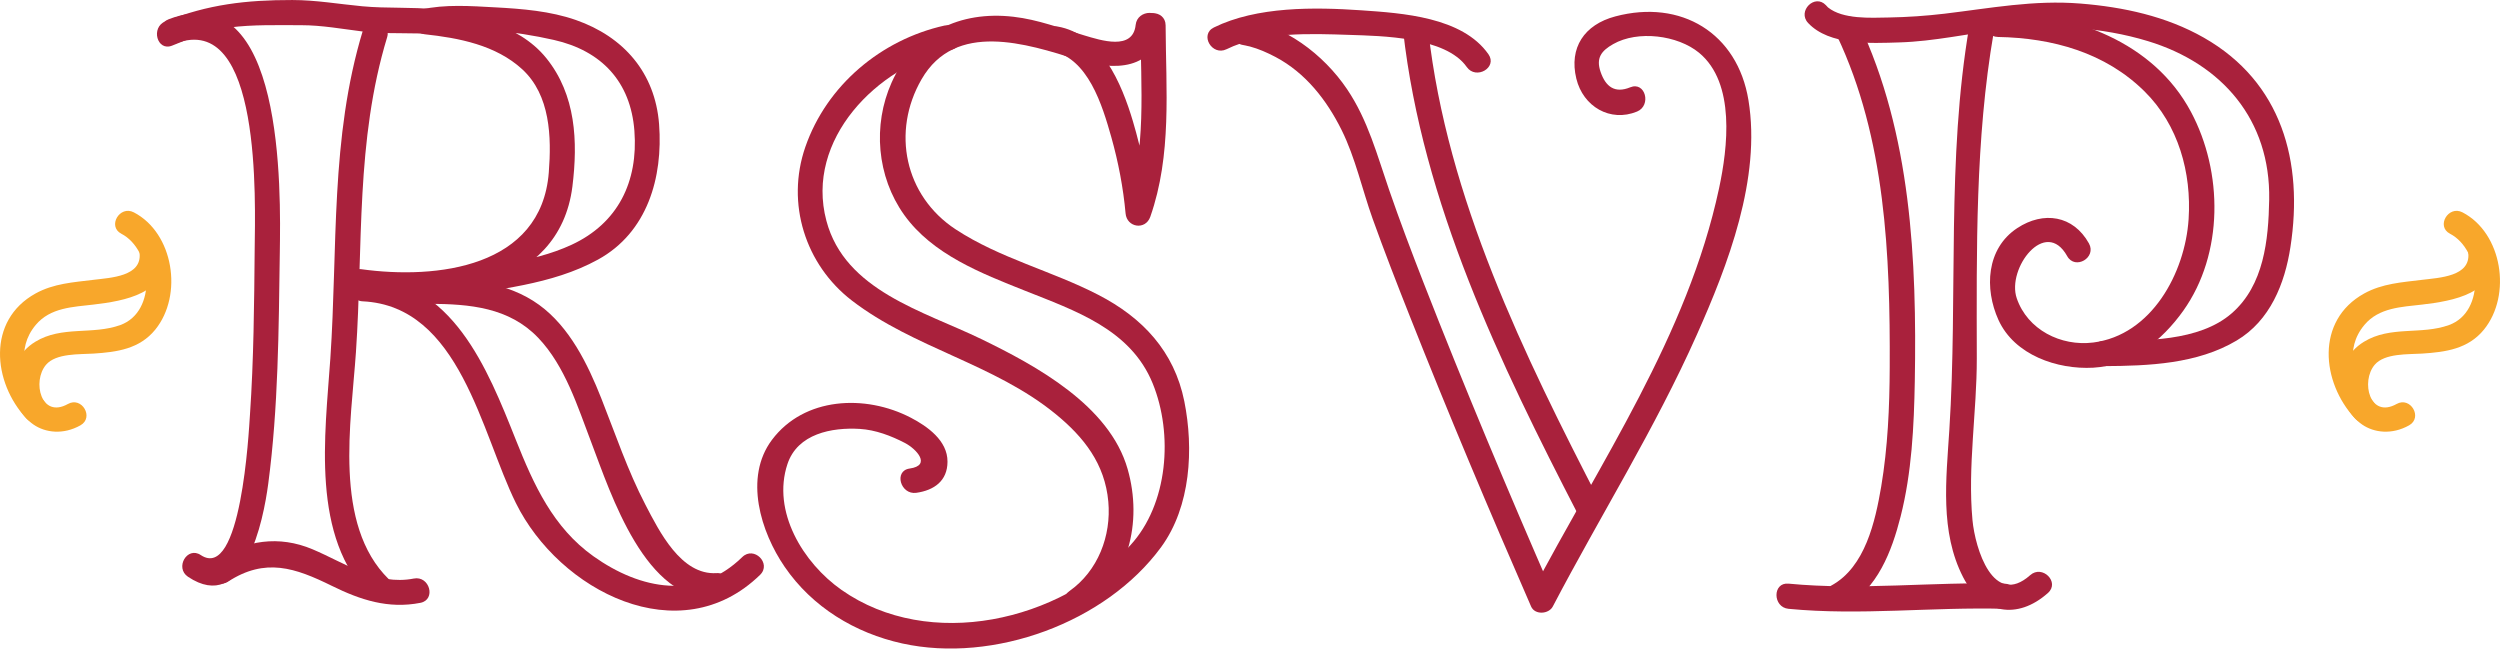
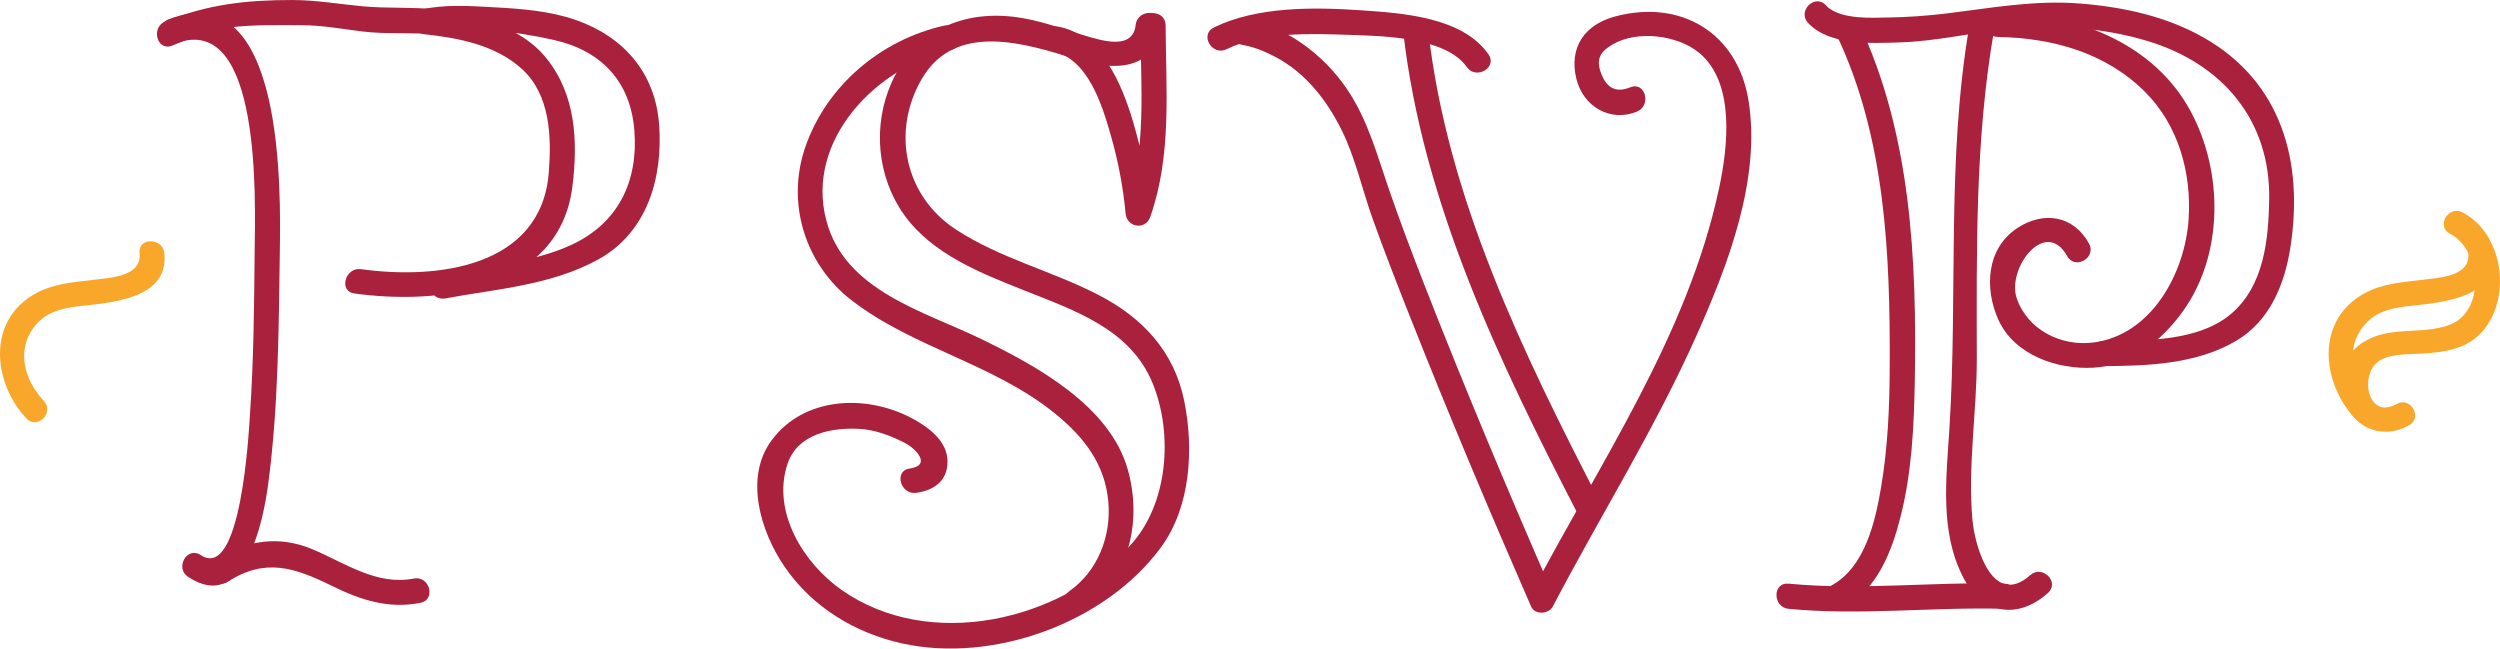
<svg xmlns="http://www.w3.org/2000/svg" height="128.78pt" version="1.1" viewBox="0 0 496.41 128.78" width="496.41pt">
  <g id="surface1">
    <g id="change1_1">
      <path d="m490.11 50.254c0.49 4.648-5.74 4.887-9.14 5.308-4.02 0.497-7.92 0.723-11.53 2.715-9.71 5.375-8.48 17.664-1.82 24.813 2.17 2.324 5.63-1.16 3.48-3.473-3.94-4.23-5.64-10.301-1.61-15.105 2.89-3.446 7.38-3.555 11.48-4.035 6.07-0.715 14.91-2.196 14.05-10.223-0.33-3.117-5.25-3.149-4.91 0" fill="#f8a72b" />
    </g>
    <g id="change1_2">
      <path d="m486.48 46.41c6.25 3.242 7.14 15.473-0.19 18.129-5.54 2.008-11.63 0.094-16.91 3.332-6.53 4.004-5.36 12.988-0.32 16.445 2.37 1.622 5.9 2.047 9.3 0.141 2.76-1.547 0.28-5.793-2.48-4.242-5.35 3-7.16-4.481-4.35-7.785 1.97-2.325 6.67-2.039 9.4-2.219 4.68-0.301 9.17-0.918 12.29-4.762 5.57-6.859 3.65-19.179-4.26-23.285-2.81-1.457-5.3 2.785-2.48 4.246" fill="#f8a72b" />
    </g>
    <g id="change1_3">
-       <path d="m24.09 46.41c6.25 3.242 7.137 15.473-0.188 18.129-5.543 2.008-11.625 0.094-16.91 3.332-6.531 4.004-5.359 12.988-0.32 16.445 2.363 1.622 5.898 2.047 9.297 0.141 2.765-1.547 0.285-5.793-2.481-4.242-5.347 3-7.156-4.481-4.347-7.785 1.976-2.325 6.664-2.039 9.402-2.219 4.684-0.301 9.172-0.918 12.289-4.762 5.566-6.859 3.645-19.179-4.262-23.285-2.808-1.457-5.293 2.785-2.48 4.246" fill="#f8a72b" />
-     </g>
+       </g>
    <g id="change1_4">
      <path d="m27.715 50.254c0.496 4.648-5.738 4.887-9.137 5.308-4.019 0.497-7.922 0.723-11.523 2.715-9.719 5.375-8.481 17.664-1.821 24.813 2.164 2.324 5.629-1.16 3.473-3.473-3.941-4.23-5.637-10.301-1.605-15.105 2.887-3.446 7.378-3.555 11.476-4.035 6.07-0.715 14.906-2.196 14.051-10.223-0.328-3.117-5.246-3.149-4.914 0" fill="#f8a72b" />
    </g>
    <g id="change2_1">
      <path d="m34.836 8.641c17.242-6.578 15.816 31.761 15.734 40.812-0.101 10.965-0.191 21.973-0.937 32.91-0.223 3.254-1.738 33.207-9.778 27.847-2.691-1.79-5.191 2.54-2.523 4.32 11.238 7.5 14.957-11.12 15.93-18.471 2.011-15.196 2.074-30.528 2.297-45.829 0.183-12.359 0.949-55.183-22.055-46.414-2.981 1.137-1.688 5.973 1.332 4.825" fill="#a9213c" />
    </g>
    <g id="change2_2">
      <path d="m45.297 115.48c7.383-4.78 13.289-2.75 20.578 0.84 5.695 2.81 11.227 4.63 17.609 3.38 3.161-0.63 1.821-5.45-1.328-4.82-7.367 1.44-13.613-3.08-20.094-5.81-6.687-2.82-13.281-1.8-19.289 2.09-2.695 1.74-0.191 6.07 2.524 4.32" fill="#a9213c" />
    </g>
    <g id="change2_3">
-       <path d="m72.055 6.055c-6.504 21.386-4.969 43.16-6.461 65.136-1.032 15.161-3.965 35.559 8.086 47.369 2.304 2.26 5.843-1.27 3.535-3.53-11.102-10.88-7.481-31.202-6.539-45.089 1.437-21.144-0.063-41.961 6.199-62.558 0.941-3.094-3.887-4.406-4.82-1.328" fill="#a9213c" />
-     </g>
+       </g>
    <g id="change2_4">
      <path d="m88.398 59.254c10.231-1.891 21.062-2.606 30.352-7.715 9.81-5.394 12.92-16.316 12.12-26.875-0.78-10.23-7.05-17.379-16.52-20.691-5.08-1.778-10.66-2.227-15.998-2.512-4.864-0.262-9.957-0.648-14.723 0.43-2.957 0.668-1.957 4.625 0.664 4.91 6.84 0.738 14.164 2.148 19.397 6.949 5.6 5.141 5.83 13.484 5.28 20.508-1.48 18.851-22.193 21.285-37.279 19.191-3.152-0.437-4.511 4.379-1.332 4.821 16.715 2.32 40.691-0.422 43.301-21.243 1.11-8.957 0.69-18.195-5.18-25.476-5.66-7.02-15.777-8.84-24.187-9.75 0.223 1.637 0.441 3.273 0.664 4.91 7.578-1.711 17.503-0.484 25.023 1.219 9.46 2.144 15.25 8.285 15.99 18.066 0.77 10.086-3.26 18.332-12.47 22.606-8.12 3.769-17.742 4.226-26.43 5.832-3.168 0.582-1.824 5.402 1.328 4.82" fill="#a9213c" />
    </g>
    <g id="change2_5">
-       <path d="m72.008 59.832c19.328 0.914 23.547 26.141 30.422 40.043 8.62 17.465 32.54 29.825 48.5 14.265 2.31-2.26-1.23-5.79-3.54-3.53-8.9 8.68-20.18 6.51-29.56-0.16-8.03-5.72-11.87-14.239-15.39-23.083-5.702-14.324-12.581-31.691-30.432-32.535-3.223-0.152-3.211 4.852 0 5" fill="#a9213c" />
-     </g>
+       </g>
    <g id="change2_6">
-       <path d="m85.277 60.324c7.989 0.047 15.803 0.692 21.603 6.766 5.34 5.609 7.82 13.66 10.53 20.754 3.88 10.179 10.77 31.866 24.87 30.956 3.2-0.2 3.22-5.2 0-5-7.04 0.45-11.37-8.3-14.11-13.55-3.53-6.785-5.97-14.062-8.78-21.164-2.68-6.774-6.28-14.148-12.34-18.551-6.33-4.601-14.195-5.164-21.773-5.211-3.226-0.019-3.226 4.981 0 5" fill="#a9213c" />
-     </g>
+       </g>
    <g id="change2_7">
      <path d="m226.45 5.027c0.06 12.336 1.29 24.817-2.86 36.68 1.64 0.223 3.27 0.445 4.91 0.668-0.56-6.184-1.78-12.363-3.55-18.313-2.21-7.445-6.36-17.343-15.01-18.804-3.16-0.535-4.51 4.285-1.33 4.82 7.46 1.262 10.3 10.957 12.07 17.195 1.38 4.903 2.36 10.024 2.82 15.102 0.25 2.813 3.95 3.395 4.91 0.664 4.3-12.289 3.1-25.23 3.04-38.012-0.02-3.222-5.02-3.226-5 0" fill="#a9213c" />
    </g>
    <g id="change2_8">
      <path d="m225.5 4.949c-0.54 5.156-6.92 3.059-10.21 2.078-4.73-1.402-9.09-3.125-14.05-3.699-10.65-1.234-19.75 3.156-24.19 13.043-3.81 8.508-2.93 18.711 2.48 26.289 5.62 7.86 15.31 11.606 23.95 15.047 10 3.988 21.01 7.66 25.4 18.422 4.1 10.051 3.09 23.981-4.46 32.171-13.92 15.1-39.88 21.08-57.33 8.83-7.62-5.35-13.86-15.58-10.73-24.985 2.01-6.051 8.83-7.305 14.34-6.981 3.15 0.188 6.24 1.367 9 2.801 2.27 1.187 5.3 4.453 0.92 5.07-3.19 0.445-1.83 5.262 1.33 4.82 3.54-0.5 6.18-2.375 6.19-6.175 0.03-4.203-4.02-7.043-7.28-8.739-9.05-4.707-21.2-4.113-27.58 4.403-5.61 7.488-2.2 18.316 2.52 25.196 5.48 8.01 13.99 13.17 23.37 15.23 18.09 3.98 40.42-4.13 51.4-19.15 5.88-8.05 6.48-19.518 4.59-28.948-2-9.922-8.3-16.598-17.06-21.121-9.26-4.785-19.56-7.25-28.34-13.012-10.14-6.66-12.78-19.402-6.76-29.816 6.7-11.598 20.82-7.079 30.96-3.871 7.15 2.257 15.58 2.207 16.54-6.903 0.34-3.203-4.66-3.172-5 0" fill="#a9213c" />
    </g>
    <g id="change2_9">
      <path d="m187.54 5.074c-12.59 2.816-23.38 11.852-27.63 24.11-3.88 11.199-0.01 23.378 9.24 30.492 12.31 9.465 28.21 12.551 40.4 22.488 5.69 4.637 9.85 9.961 10.52 17.43 0.62 6.816-2.07 13.796-7.73 17.776-2.62 1.83-0.13 6.17 2.52 4.31 9.21-6.46 12.07-17.96 9.05-28.528-3.59-12.625-18.18-20.547-29.08-25.836-11.43-5.546-27.06-9.578-30.74-23.488-4.28-16.125 10.13-30.656 24.77-33.934 3.15-0.703 1.82-5.523-1.32-4.82" fill="#a9213c" />
    </g>
    <g id="change2_10">
      <path d="m243.55 9.773c7.1-3.496 16.74-3.102 24.42-2.844 6.37 0.211 19.08 0.387 23.27 6.371 1.83 2.617 6.17 0.121 4.31-2.528-5.18-7.402-17.09-8.164-25.25-8.726-9.26-0.637-20.73-0.797-29.27 3.41-2.89 1.422-0.36 5.734 2.52 4.316" fill="#a9213c" />
    </g>
    <g id="change2_11">
      <path d="m278.61 6.141c3.87 34.226 19.2 65.937 34.82 96.179 1.48 2.86 5.79 0.34 4.31-2.527-15.17-29.387-30.37-60.371-34.13-93.652-0.36-3.168-5.36-3.204-5-0" fill="#a9213c" />
    </g>
    <g id="change3_1">
-       <path d="m306.17 121.17c3.23 0 3.23-5 0-5-3.22 0-3.22 5 0 5" fill="#3e687c" />
-     </g>
+       </g>
    <g id="change2_12">
      <path d="m246.48 8.816c-1.02-0.117 1.25 0.293 1.67 0.406 1.79 0.48 3.47 1.226 5.12 2.093 5.98 3.164 10.17 8.555 13.13 14.516 2.72 5.473 4.09 11.828 6.15 17.59 2.34 6.508 4.84 12.953 7.39 19.379 7.65 19.355 15.75 38.549 24.08 57.629 0.75 1.72 3.5 1.54 4.31 0 9.45-18.05 20.31-35.328 28.6-53.961 6.18-13.867 12.8-31.047 10.25-46.574-2.18-13.325-13.38-20.114-26.45-16.633-6.16 1.636-9.21 6.23-7.73 12.347 1.34 5.559 6.74 8.727 12.05 6.547 2.93-1.207 1.65-6.047-1.34-4.82-3.07 1.262-4.88-0.113-5.89-3.055-0.95-2.761 0.14-4.183 2.5-5.523 4.89-2.785 12.8-1.785 17.05 1.719 7.28 6.007 5.69 18.878 3.97 26.937-6.27 29.305-23.64 54.332-37.32 80.486h4.31c-8.92-20.451-17.58-41.037-25.69-61.826-2.37-6.082-4.68-12.191-6.81-18.363-2.39-6.922-4.2-13.844-8.35-20-4.65-6.895-12.52-12.914-21-13.895-3.19-0.367-3.16 4.637 0 5" fill="#a9213c" />
    </g>
    <g id="change2_13">
      <path d="m364.77 7.125c9.65 20.371 10.56 43.625 10.46 65.785-0.03 7.926-0.38 15.879-1.69 23.703-1.17 6.887-3.18 15.977-9.84 19.617-2.82 1.56-0.3 5.87 2.53 4.32 6.57-3.6 9.41-11.09 11.16-17.98 2.22-8.718 2.66-17.933 2.82-26.89 0.41-23.93-0.71-49.11-11.12-71.078-1.38-2.914-5.69-0.375-4.32 2.523" fill="#a9213c" />
    </g>
    <g id="change2_14">
      <path d="m391.05 5.086c-4.58 26.668-2.27 53.426-3.98 80.254-0.62 9.805-1.91 20.25 2.74 29.28 3.78 7.34 10.79 8.51 16.84 3.12 2.42-2.15-1.13-5.67-3.53-3.53-7.31 6.49-10.93-5.26-11.46-10.96-0.98-10.609 0.88-21.461 0.86-32.105-0.03-21.598-0.32-43.372 3.36-64.731 0.54-3.152-4.28-4.504-4.83-1.328" fill="#a9213c" />
    </g>
    <g id="change2_15">
      <path d="m355.14 120.89c14.27 1.38 28.57-0.4 42.86 0 3.23 0.09 3.22-4.91 0-5-14.29-0.4-28.59 1.38-42.86 0-3.21-0.31-3.18 4.7 0 5" fill="#a9213c" />
    </g>
    <g id="change2_16">
      <path d="m396.72 7.34c10.81 0.195 21.32 3.082 29.15 10.851 6.69 6.637 9.31 16.11 8.71 25.317-0.7 10.695-7.36 23.047-18.94 24.504-6.43 0.804-13.06-2.539-15.19-8.797-2.02-5.914 5.71-16.113 10.02-8.356 1.57 2.817 5.89 0.297 4.32-2.523-3.11-5.594-9.03-6.469-14.23-3.047-6.18 4.07-6.54 12.059-3.74 18.234 3.18 7 11.7 9.879 18.82 9.489 7.56-0.422 13.66-5.391 17.88-11.309 8.05-11.32 7.91-27.547 1.52-39.5-7.45-13.949-23.34-19.598-38.32-19.863-3.23-0.055-3.22 4.945 0 5" fill="#a9213c" />
    </g>
    <g id="change2_17">
      <path d="m417.77 72.699c8.87-0.047 18.51-0.418 26.34-5.078 6.64-3.949 9.57-11.273 10.69-18.578 2.62-16.934-1.73-32.75-17.2-41.566-7.48-4.262-15.99-6.082-24.48-6.77-9.28-0.75-17.9 0.922-27.01 2.012-3.68 0.437-7.38 0.687-11.09 0.754-3.55 0.062-9.09 0.398-12.05-2.004-0.13-0.145-0.27-0.289-0.41-0.438-2.21-2.352-5.74 1.192-3.53 3.535 4.24 4.508 12.48 4.023 18.1 3.856 7.01-0.211 13.58-1.762 20.5-2.543 9.52-1.078 19.65-0.516 28.86 2.285 14.77 4.492 24.37 15.672 24.09 31.473-0.14 7.992-1.04 17.015-7.44 22.574-6.48 5.641-17.37 5.445-25.37 5.488-3.22 0.012-3.22 5.012 0 5" fill="#a9213c" />
    </g>
    <g id="change2_18">
      <path d="m34.168 9.062c3.742-1.496 7.398-3.094 11.434-3.609 4.64-0.594 9.57-0.449 14.242-0.449 4.07 0.004 8.07 0.742 12.097 1.242 4.883 0.609 9.797 0.109 14.684 0.621 3.207 0.34 3.172-4.664 0-5-4.883-0.512-9.789-0.16-14.684-0.621-4.687-0.438-9.171-1.238-13.906-1.242-9.109-0.008-16.742 0.855-25.195 4.238-2.957 1.18-1.668 6.02 1.328 4.82" fill="#a9213c" />
    </g>
  </g>
</svg>